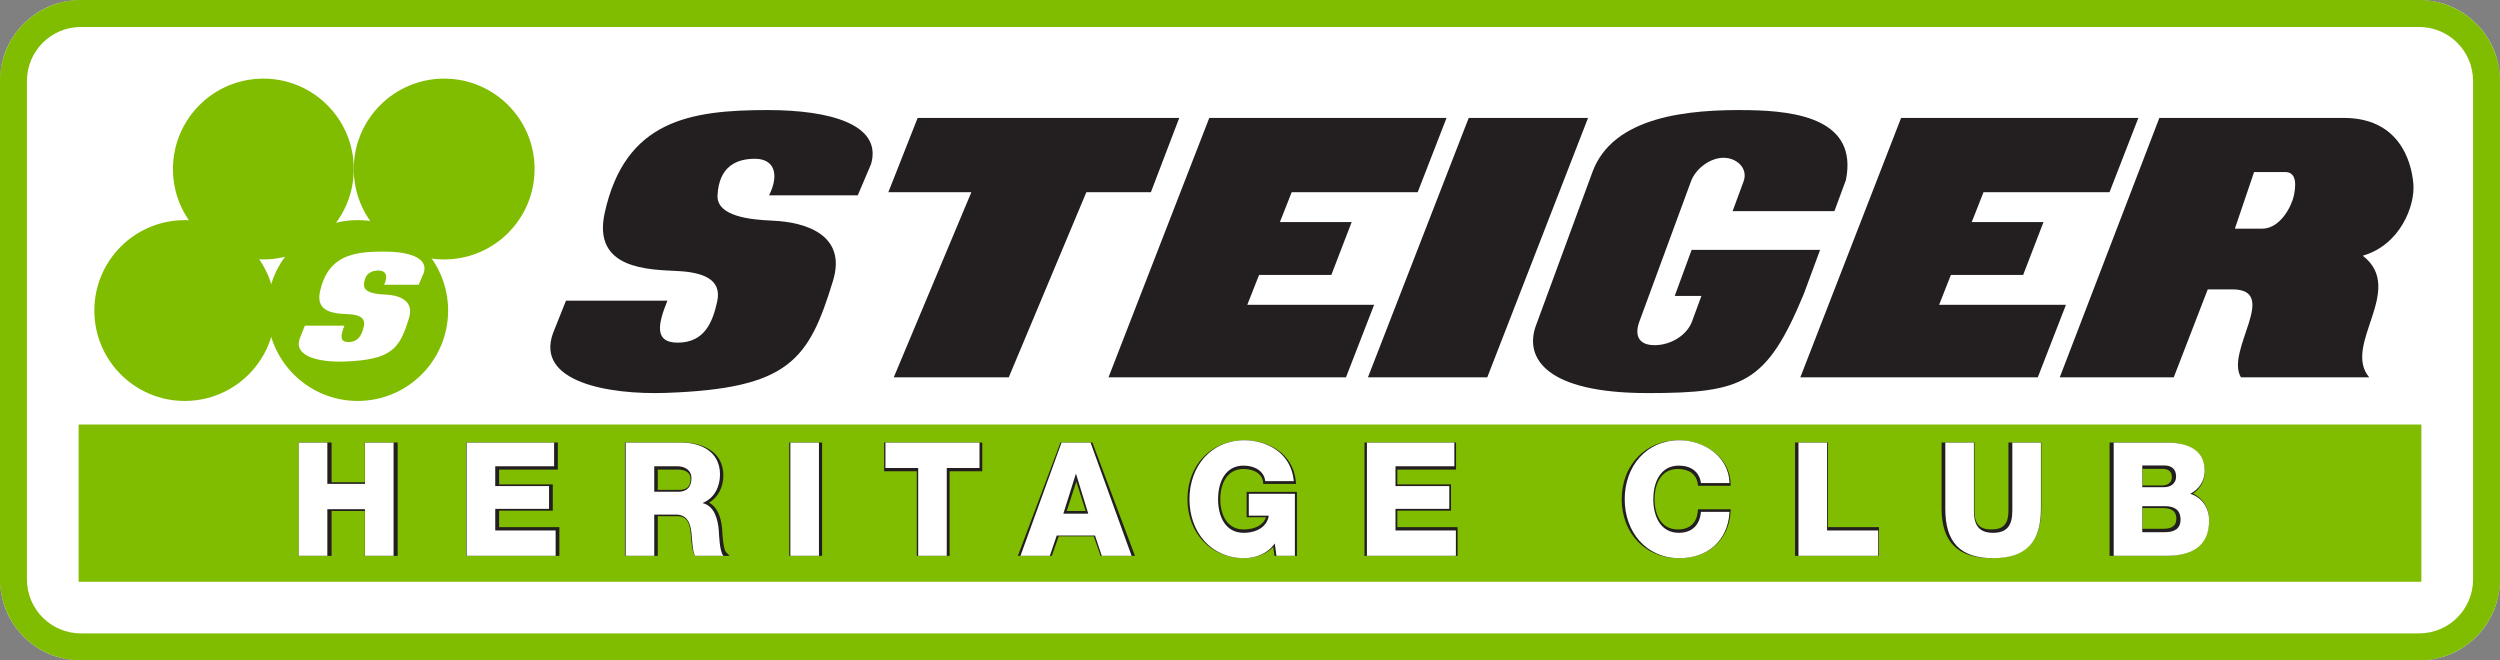
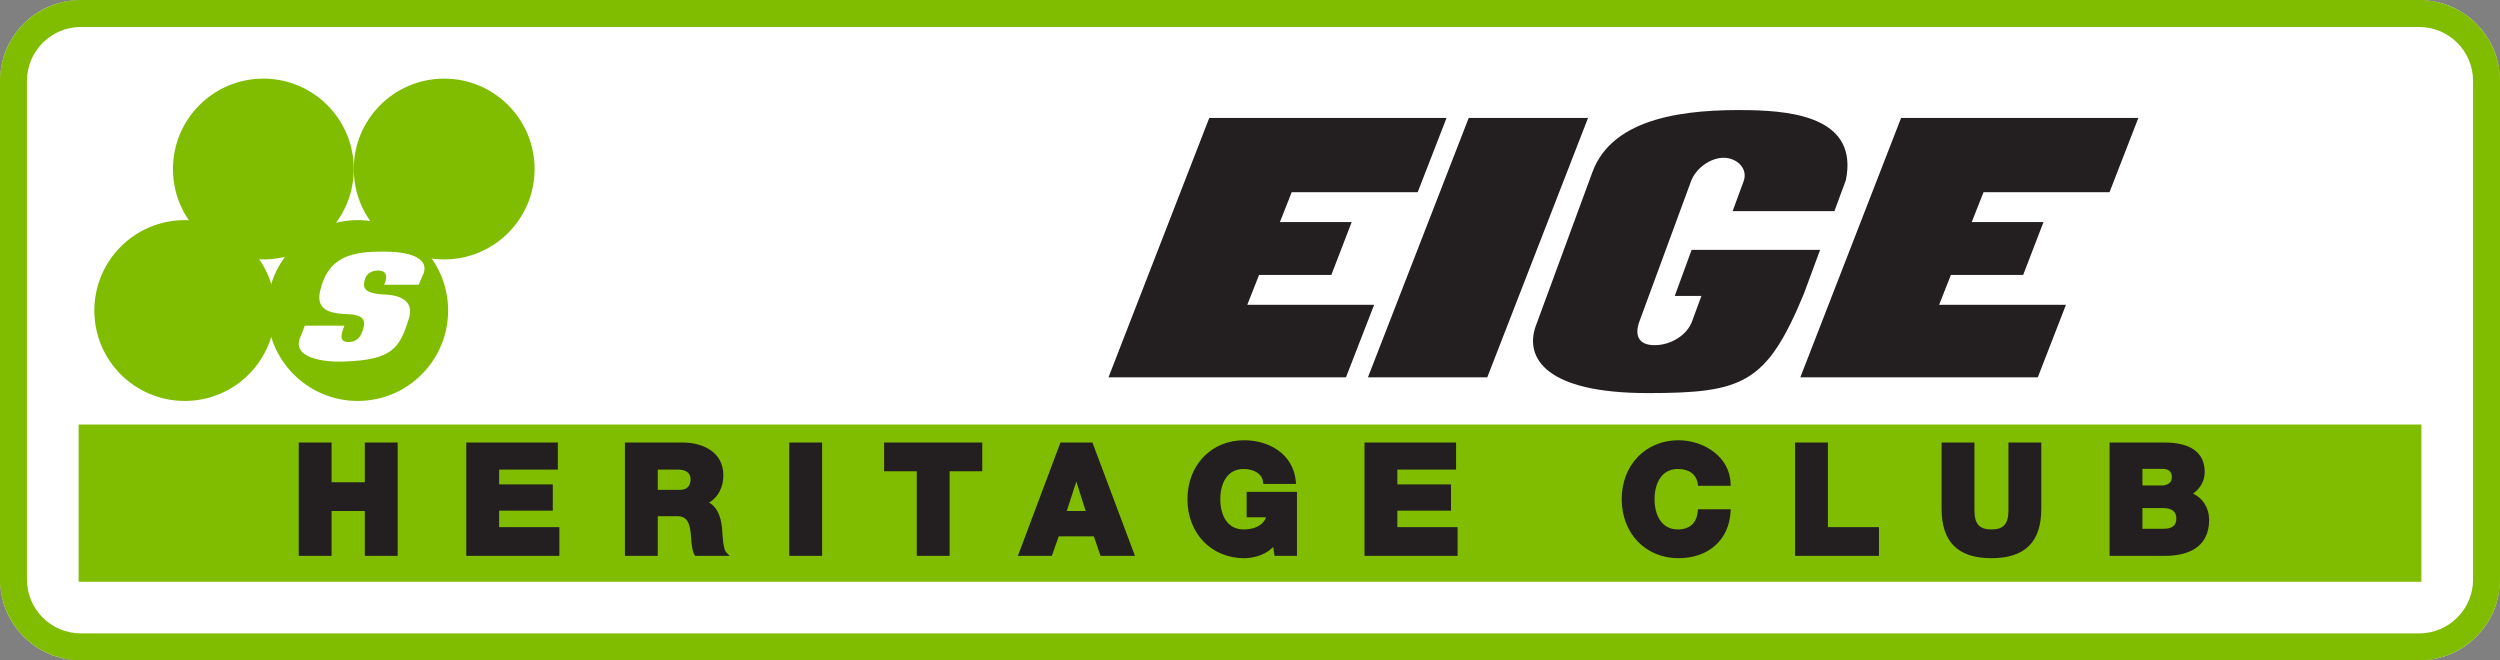
<svg xmlns="http://www.w3.org/2000/svg" xmlns:xlink="http://www.w3.org/1999/xlink" width="318px" height="84px" viewBox="0 0 318 84" version="1.1">
  <rect x="0" y="0" width="318" height="84" fill="#808080" stroke="none" />
  <title>Logo</title>
  <defs>
    <polygon id="path-1" points="0 0 318 0 318 84 0 84" />
    <polygon id="path-3" points="0 84 318 84 318 0 0 0" />
  </defs>
  <g id="Symbols" stroke="none" stroke-width="1" fill="none" fill-rule="evenodd">
    <g id="Navigation-ALT" transform="translate(-60, -10)">
      <g id="Group-26" transform="translate(60, 10)">
        <g id="Group-3">
          <mask id="mask-2" fill="white">
            <use xlink:href="#path-1" />
          </mask>
          <g id="Clip-2" />
          <path d="M307.715,0 L10.288,0 C4.614,0 0,4.619 0,10.298 L0,73.702 C0,79.381 4.614,84 10.288,84 L307.715,84 C313.386,84 318,79.381 318,73.702 L318,10.298 C318,4.619 313.386,0 307.715,0" id="Fill-1" fill="#FFFFFF" mask="url(#mask-2)" />
        </g>
        <path d="M314.574,73.702 C314.574,77.493 311.505,80.567 307.715,80.567 L10.288,80.567 C6.498,80.567 3.427,77.493 3.427,73.702 L3.427,10.298 C3.427,6.506 6.498,3.433 10.288,3.433 L307.715,3.433 C311.505,3.433 314.574,6.506 314.574,10.298 L314.574,73.702 Z M307.715,0 L10.288,0 C4.615,0 0,4.619 0,10.298 L0,73.702 C0,79.38 4.615,84 10.288,84 L307.715,84 C313.386,84 318,79.38 318,73.702 L318,10.298 C318,4.619 313.386,0 307.715,0 L307.715,0 Z" id="Fill-4" fill="#80BC00" />
        <path d="M45,21.5 C45,27.851 39.851,33 33.5,33 C27.149,33 22,27.851 22,21.5 C22,15.149 27.149,10 33.5,10 C39.851,10 45,15.149 45,21.5" id="Fill-6" fill="#80BC00" />
        <path d="M68,21.5 C68,27.851 62.851,33 56.5,33 C50.149,33 45,27.851 45,21.5 C45,15.149 50.149,10 56.5,10 C62.851,10 68,15.149 68,21.5" id="Fill-8" fill="#80BC00" />
        <path d="M35,39.5 C35,45.851 29.851,51 23.5,51 C17.149,51 12,45.851 12,39.5 C12,33.149 17.149,28 23.5,28 C29.851,28 35,33.149 35,39.5" id="Fill-10" fill="#80BC00" />
        <path d="M57,39.5 C57,45.851 51.851,51 45.5,51 C39.149,51 34,45.851 34,39.5 C34,33.149 39.149,28 45.5,28 C51.851,28 57,33.149 57,39.5" id="Fill-12" fill="#80BC00" />
        <mask id="mask-4" fill="white">
          <use xlink:href="#path-3" />
        </mask>
        <g id="Clip-15" />
        <polygon id="Fill-14" fill="#80BC00" mask="url(#mask-4)" points="10 74 308 74 308 54 10 54" />
-         <polygon id="Fill-16" fill="#231F20" mask="url(#mask-4)" points="150 15 116.725 15 113 24.444 123.559 24.444 113.685 48 128.312 48 138.187 24.444 146.395 24.444" />
-         <path d="M97.668,14 C87.767,14 79.528,15.296 76.921,27.062 C75.317,34.299 82.53,34.282 86.252,34.479 C89.259,34.637 91.87,35.443 91.228,38.353 C90.661,40.924 89.646,43.593 86.19,43.584 C83.316,43.576 83.583,41.452 84.897,38.242 L71.993,38.242 L70.358,42.339 C68.042,48.596 77.441,50.223 84.665,49.976 C100.433,49.437 102.879,45.763 105.953,35.737 C107.739,29.912 102.555,28.246 98.269,28.067 C95.489,27.95 91.14,27.538 91.27,24.848 C91.446,21.209 93.648,20.171 96.086,20.199 C98.472,20.226 99.172,22.154 97.825,24.848 L109.107,24.848 L110.801,20.863 C112.252,15.824 105.558,14 97.668,14" id="Fill-17" fill="#231F20" mask="url(#mask-4)" />
-         <path d="M291.77,24.924 C291.479,26.257 290.041,29.089 287.736,29.089 L284.275,29.089 L286.718,21.884 L290.692,21.884 C292.272,21.884 291.998,23.878 291.77,24.924 M306.983,23.428 C306.738,20.298 305.021,15 298.141,15 L274.669,15 L262,48 L276.5,48 L280.827,36.808 L283.938,36.808 C290.077,36.808 283.013,44.655 285.049,48 L301.365,48 C297.887,43.872 306.075,36.808 300.546,32.526 C305.312,31.147 307.2,26.179 306.983,23.428" id="Fill-18" fill="#231F20" mask="url(#mask-4)" />
        <polygon id="Fill-19" fill="#231F20" mask="url(#mask-4)" points="246.654 38.773 248.153 34.974 257.345 34.974 259.934 28.243 250.807 28.243 252.306 24.444 268.332 24.444 272 15 241.819 15 229 48 229.007 48 259.206 48 262.788 38.773" />
        <polygon id="Fill-20" fill="#231F20" mask="url(#mask-4)" points="158.654 38.773 160.153 34.974 169.345 34.974 171.934 28.243 162.807 28.243 164.306 24.444 180.332 24.444 184 15 153.819 15 141 48 141.007 48 171.206 48 174.788 38.773" />
        <polygon id="Fill-21" fill="#231F20" mask="url(#mask-4)" points="186.821 15 174 48 189.179 48 202 15" />
        <path d="M231.516,31.785 L225.269,31.785 L215.174,31.785 L213.028,37.642 L216.42,37.642 L215.221,40.9 C214.61,42.559 212.631,43.905 210.462,43.905 C208.334,43.905 207.919,42.559 208.529,40.9 L215.09,23.074 C215.701,21.414 217.557,20.069 219.235,20.069 C220.913,20.069 222.393,21.414 221.782,23.074 L220.389,26.859 L227.839,26.859 L233.025,26.859 L233.336,26.859 L234.798,22.904 C236.351,15.214 228.617,14.115 222.501,14.012 C214.755,13.88 205.162,14.775 202.549,21.908 L195.313,41.57 C193.974,45.54 196.608,50 209.591,50 C221.745,50 224.716,48.788 229.442,37.396 L231.516,31.785 Z" id="Fill-22" fill="#231F20" mask="url(#mask-4)" />
        <path d="M48.797,32 C44.934,32 41.718,32.504 40.701,37.08 C40.075,39.894 42.89,39.888 44.342,39.964 C45.516,40.026 46.535,40.339 46.284,41.471 C46.063,42.47 45.667,43.508 44.318,43.505 C43.197,43.502 43.301,42.676 43.813,41.428 L38.778,41.428 L38.14,43.021 C37.236,45.454 40.904,46.087 43.723,45.991 C49.876,45.781 50.831,44.352 52.03,40.453 C52.727,38.188 50.705,37.54 49.032,37.47 C47.947,37.425 46.25,37.265 46.301,36.218 C46.369,34.803 47.228,34.4 48.18,34.411 C49.111,34.421 49.384,35.171 48.858,36.218 L53.261,36.218 L53.922,34.669 C54.489,32.709 51.877,32 48.797,32" id="Fill-23" fill="#FFFFFF" mask="url(#mask-4)" />
        <path d="M46.406,70.709 L46.406,64.998 L42.177,64.998 L42.177,70.709 L38,70.709 L38,56.291 L42.177,56.291 L42.177,61.343 L46.406,61.343 L46.406,56.291 L50.583,56.291 L50.583,70.709 L46.406,70.709 Z M59.311,70.709 L59.311,56.291 L70.957,56.291 L70.957,59.733 L63.488,59.733 L63.488,61.613 L70.314,61.613 L70.314,64.959 L63.488,64.959 L63.488,67.054 L71.152,67.054 L71.152,70.709 L59.311,70.709 Z M86.434,62.314 C87.365,62.314 87.838,61.857 87.838,60.955 C87.838,59.853 86.747,59.733 86.279,59.733 L83.667,59.733 L83.667,62.314 L86.434,62.314 Z M88.434,70.709 L88.352,70.587 C88.07,70.167 87.979,69.279 87.916,68.479 C87.909,68.385 87.903,68.306 87.897,68.249 C87.782,66.604 87.459,65.657 86.142,65.657 L83.667,65.657 L83.667,70.709 L79.489,70.709 L79.489,56.291 L86.863,56.291 C89.239,56.291 92.012,57.385 92.012,60.47 C92.012,61.983 91.331,63.261 90.198,63.937 C91.138,64.439 91.707,65.581 91.856,67.285 L91.871,67.532 C91.903,68.11 92.002,69.868 92.366,70.246 L92.811,70.709 L88.434,70.709 Z M100.392,70.709 L104.57,70.709 L104.57,56.291 L100.392,56.291 L100.392,70.709 Z M116.615,70.709 L116.615,59.946 L112.46,59.946 L112.46,56.291 L124.945,56.291 L124.945,59.946 L120.79,59.946 L120.79,70.709 L116.615,70.709 Z M138.097,64.995 L136.91,61.251 L135.691,64.995 L138.097,64.995 Z M139.993,70.709 L139.134,68.222 L134.668,68.222 L133.791,70.709 L129.475,70.709 L134.889,56.291 L138.957,56.291 L144.369,70.709 L139.993,70.709 Z M173.564,70.709 L173.564,56.291 L185.211,56.291 L185.211,59.733 L177.742,59.733 L177.742,61.613 L184.568,61.613 L184.568,64.959 L177.742,64.959 L177.742,67.054 L185.406,67.054 L185.406,70.709 L173.564,70.709 Z M228.333,70.709 L228.333,56.291 L232.51,56.291 L232.51,67.054 L239.004,67.054 L239.004,70.709 L228.333,70.709 Z M275.051,61.75 C275.174,61.75 276.259,61.721 276.259,60.703 C276.259,59.995 275.853,59.636 275.051,59.636 L272.517,59.636 L272.517,61.75 L275.051,61.75 Z M275.148,67.266 C276.651,67.266 276.825,66.536 276.825,65.986 C276.825,65.651 276.825,64.628 275.148,64.628 L272.517,64.628 L272.517,67.266 L275.148,67.266 Z M268.34,70.709 L268.34,56.291 L275.129,56.291 L275.337,56.289 C278.673,56.289 280.436,57.587 280.436,60.042 C280.436,61.142 279.893,62.133 278.956,62.784 C280.215,63.376 281,64.631 281,66.123 C281,69.123 279.03,70.709 275.304,70.709 L268.34,70.709 Z M158.263,71 C154.08,71 151.045,67.846 151.045,63.5 C151.045,59.154 154.08,56 158.263,56 C161.285,56 164.489,57.626 164.835,61.26 L164.864,61.559 L160.685,61.559 L160.661,61.312 C160.564,60.321 159.569,59.654 158.184,59.654 C156,59.654 155.222,61.641 155.222,63.5 C155.222,65.358 156,67.345 158.184,67.345 C159.659,67.345 160.718,66.759 161.037,65.793 L158.574,65.793 L158.574,62.566 L164.974,62.566 L164.974,70.709 L162.12,70.709 L161.958,69.567 C160.672,70.888 158.841,71 158.263,71 L158.263,71 Z M213.5,71 C209.317,71 206.282,67.846 206.282,63.5 C206.282,59.154 209.317,56 213.5,56 C216.681,56 220.031,58.062 220.132,61.512 L220.14,61.793 L215.992,61.793 L215.96,61.557 C215.791,60.348 214.866,59.654 213.421,59.654 C211.237,59.654 210.459,61.641 210.459,63.5 C210.459,65.358 211.237,67.345 213.421,67.345 C214.929,67.345 215.83,66.522 215.957,65.029 L215.979,64.78 L220.147,64.78 L220.132,65.068 C219.935,68.671 217.332,71 213.5,71 L213.5,71 Z M253.31,71 C249.044,71 246.971,68.941 246.971,64.704 L246.971,56.291 L251.148,56.291 L251.148,64.919 C251.148,66.642 251.775,67.345 253.31,67.345 C254.847,67.345 255.474,66.642 255.474,64.919 L255.474,56.291 L259.652,56.291 L259.652,64.704 C259.652,68.941 257.578,71 253.31,71 L253.31,71 Z" id="Fill-24" fill="#231F20" mask="url(#mask-4)" />
-         <path d="M272.498,67.692 L275.41,67.692 C276.563,67.692 277.366,67.27 277.366,66.081 C277.366,64.81 276.505,64.387 275.41,64.387 L272.498,64.387 L272.498,67.692 Z M272.498,61.968 L275.312,61.968 C275.938,61.968 276.798,61.624 276.798,60.598 C276.798,59.55 276.075,59.207 275.312,59.207 L272.498,59.207 L272.498,61.968 Z M268.861,56.302 L275.391,56.302 C277.796,56.262 280.435,56.906 280.435,59.912 C280.435,61.202 279.691,62.25 278.595,62.814 C280.081,63.258 281,64.589 281,66.222 C281,69.65 278.556,70.698 275.566,70.698 L268.861,70.698 L268.861,56.302 Z M259.604,64.75 C259.604,68.923 257.745,71 253.523,71 C249.302,71 247.444,68.923 247.444,64.75 L247.444,56.302 L251.081,56.302 L251.081,64.973 C251.081,66.827 251.744,67.774 253.523,67.774 C255.302,67.774 255.967,66.827 255.967,64.973 L255.967,56.302 L259.604,56.302 L259.604,64.75 Z M228.764,56.302 L232.401,56.302 L232.401,67.472 L238.91,67.472 L238.91,70.698 L228.764,70.698 L228.764,56.302 Z M216.359,61.444 C216.164,59.993 215.069,59.226 213.543,59.226 C211.197,59.226 210.299,61.363 210.299,63.5 C210.299,65.637 211.197,67.774 213.543,67.774 C215.243,67.774 216.222,66.767 216.359,65.112 L219.994,65.112 C219.799,68.822 217.16,71 213.623,71 C209.4,71 206.662,67.673 206.662,63.5 C206.662,59.327 209.4,56 213.623,56 C216.632,56 219.896,57.976 219.994,61.444 L216.359,61.444 Z M173.871,56.302 L184.994,56.302 L184.994,59.308 L177.508,59.308 L177.508,61.826 L184.35,61.826 L184.35,64.73 L177.508,64.73 L177.508,67.472 L185.189,67.472 L185.189,70.698 L173.871,70.698 L173.871,56.302 Z M164.711,70.698 L162.365,70.698 L162.149,69.124 C161.193,70.515 159.549,71 158.261,71 C154.037,71 151.301,67.673 151.301,63.5 C151.301,59.327 154.037,56 158.261,56 C161.153,56 164.242,57.593 164.574,61.202 L160.937,61.202 C160.821,59.972 159.647,59.226 158.182,59.226 C155.835,59.226 154.938,61.363 154.938,63.5 C154.938,65.637 155.835,67.774 158.182,67.774 C159.979,67.774 161.193,66.908 161.388,65.596 L158.847,65.596 L158.847,62.814 L164.711,62.814 L164.711,70.698 Z M135.259,65.335 L138.425,65.335 L136.88,60.296 L136.843,60.296 L135.259,65.335 Z M135.025,56.302 L138.72,56.302 L143.938,70.698 L140.145,70.698 L139.285,68.117 L134.418,68.117 L133.539,70.698 L129.804,70.698 L135.025,56.302 Z M124.593,59.528 L120.428,59.528 L120.428,70.698 L116.793,70.698 L116.793,59.528 L112.628,59.528 L112.628,56.302 L124.593,56.302 L124.593,59.528 Z M100.534,70.698 L104.171,70.698 L104.171,56.302 L100.534,56.302 L100.534,70.698 Z M83.221,62.552 L86.269,62.552 C87.365,62.552 87.951,61.948 87.951,60.859 C87.951,59.79 87.13,59.308 86.114,59.308 L83.221,59.308 L83.221,62.552 Z M79.584,56.302 L86.699,56.302 C89.162,56.302 91.585,57.451 91.585,60.355 C91.585,61.908 90.862,63.38 89.397,63.963 L89.397,64.003 C90.883,64.366 91.313,66.081 91.429,67.453 C91.469,68.057 91.527,70.173 92.016,70.698 L88.42,70.698 C88.106,70.213 88.048,68.803 88.009,68.4 C87.911,66.947 87.676,65.455 85.976,65.455 L83.221,65.455 L83.221,70.698 L79.584,70.698 L79.584,56.302 Z M59.359,56.302 L70.482,56.302 L70.482,59.308 L62.996,59.308 L62.996,61.826 L69.838,61.826 L69.838,64.73 L62.996,64.73 L62.996,67.472 L70.677,67.472 L70.677,70.698 L59.359,70.698 L59.359,56.302 Z M38,56.302 L41.637,56.302 L41.637,61.545 L46.425,61.545 L46.425,56.302 L50.062,56.302 L50.062,70.698 L46.425,70.698 L46.425,64.771 L41.637,64.771 L41.637,70.698 L38,70.698 L38,56.302 Z" id="Fill-25" fill="#FFFFFF" mask="url(#mask-4)" />
      </g>
    </g>
  </g>
</svg>